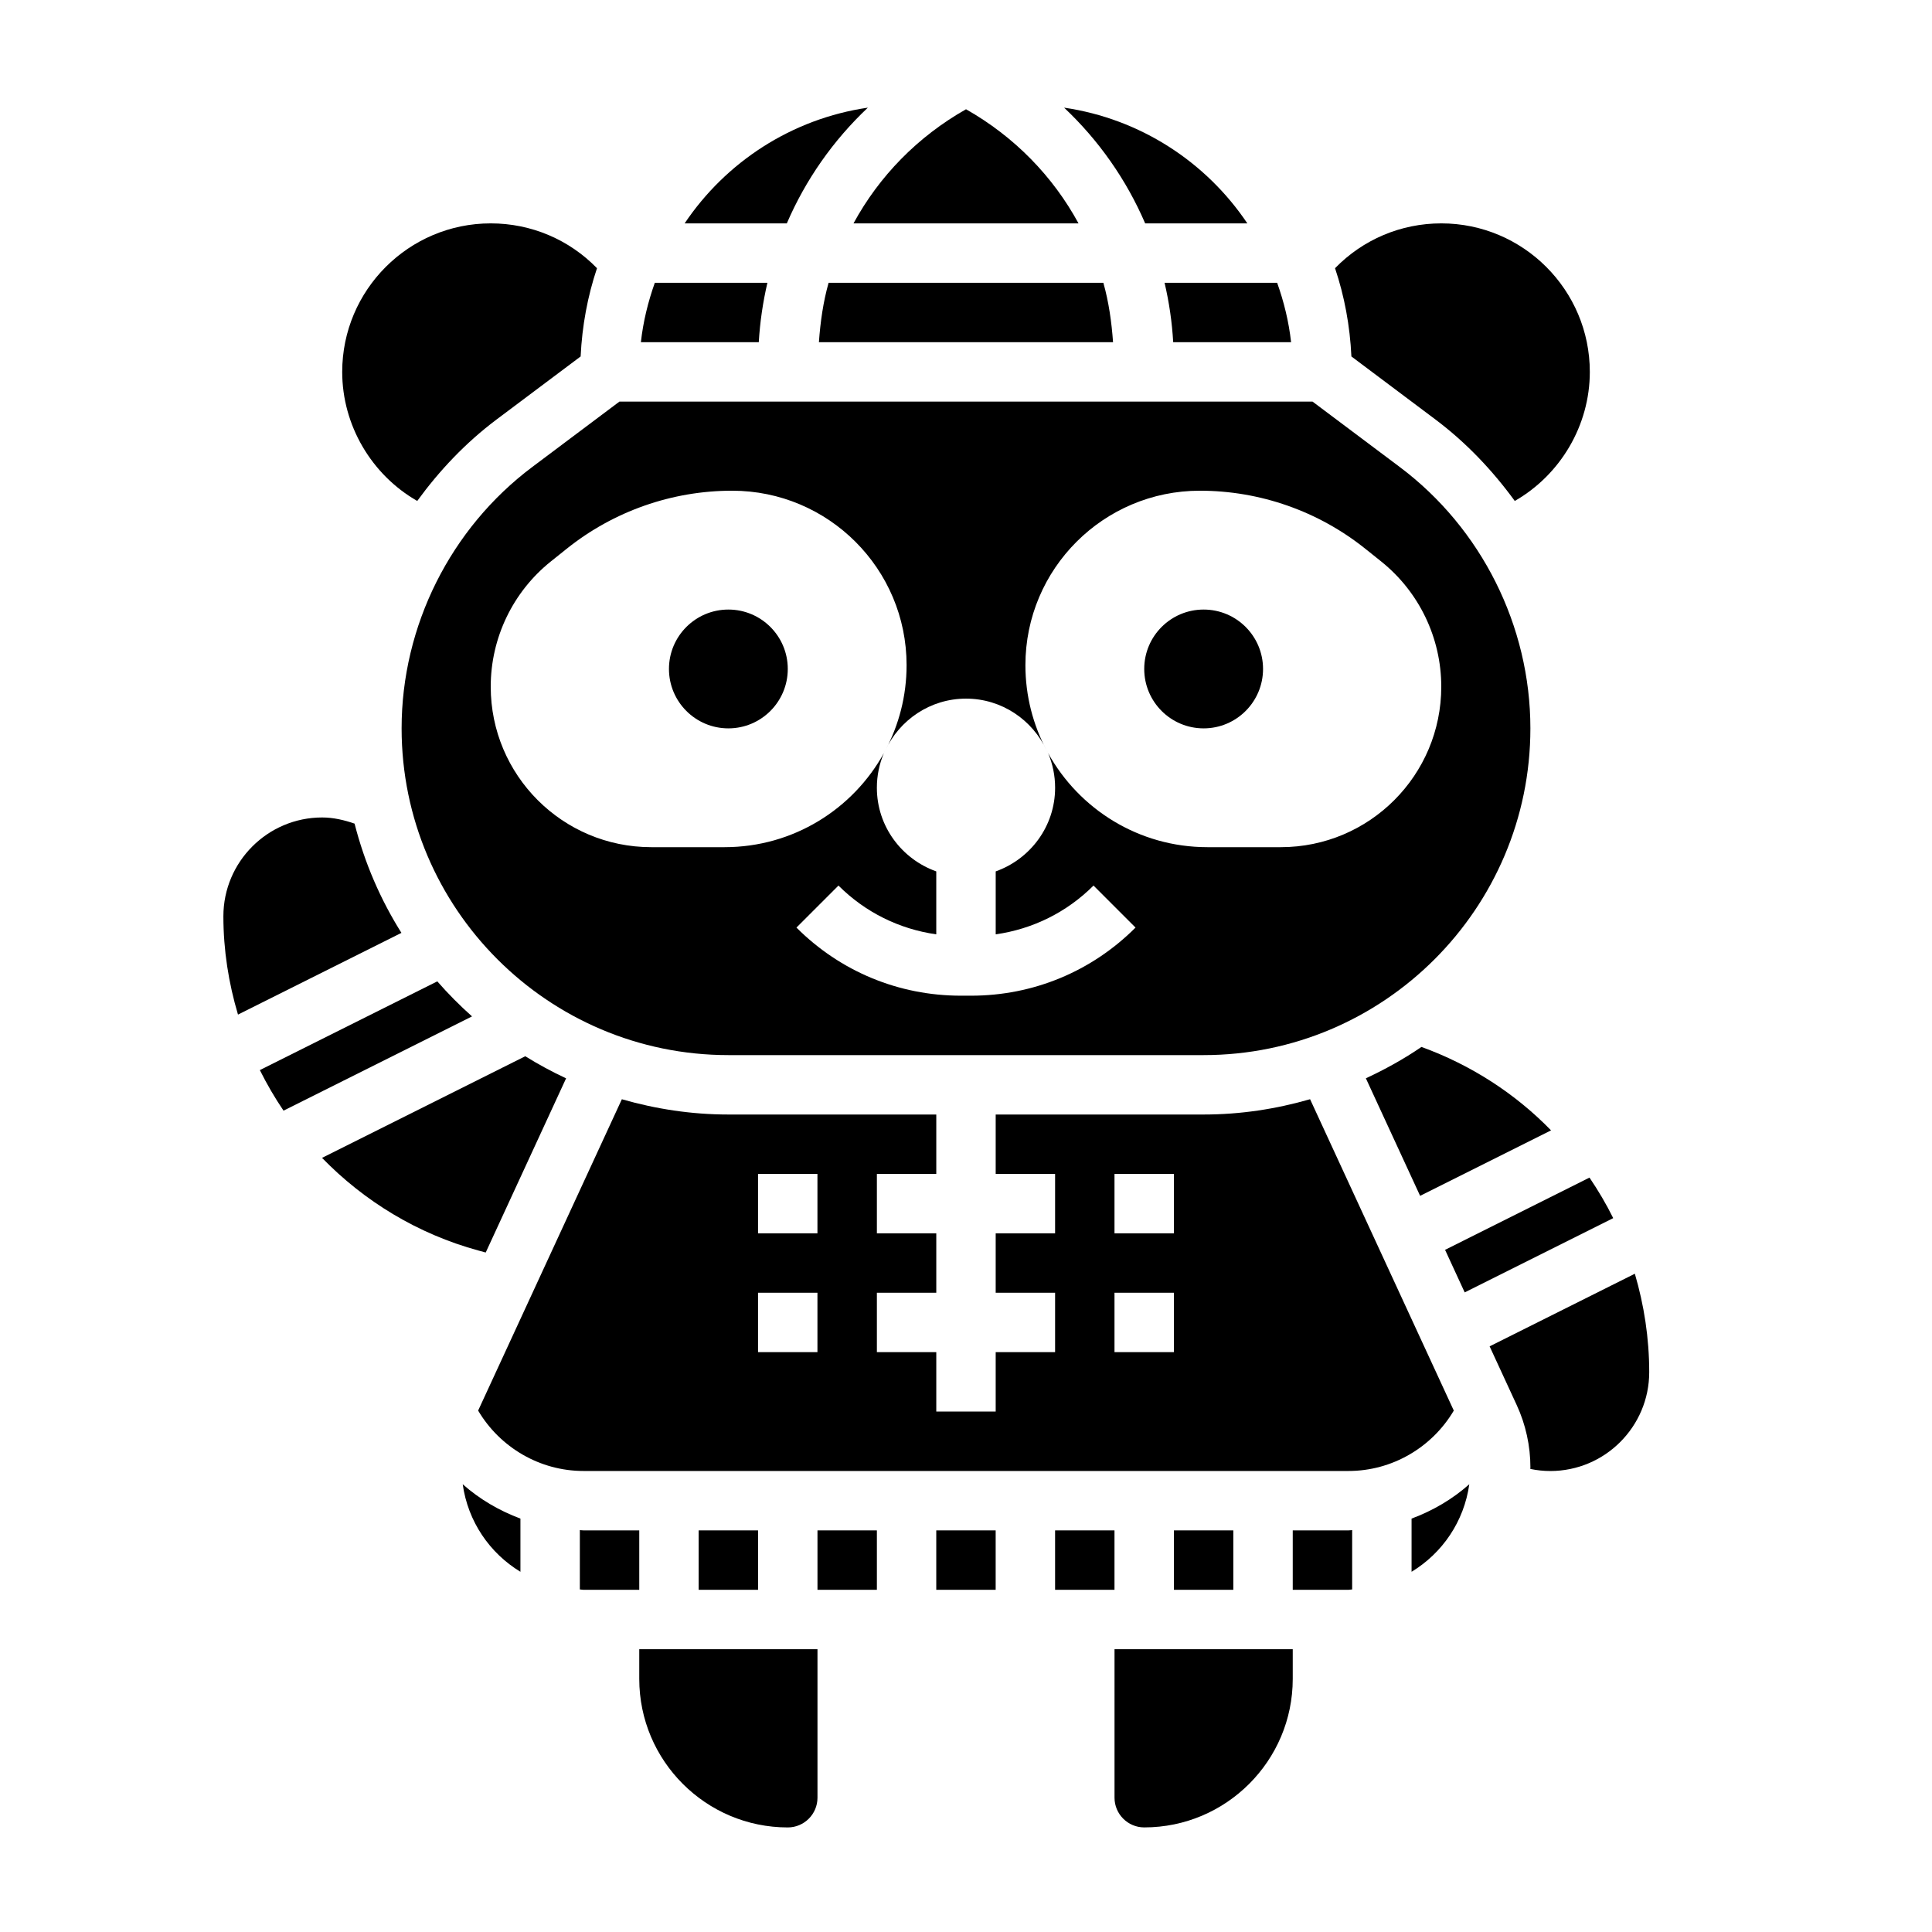
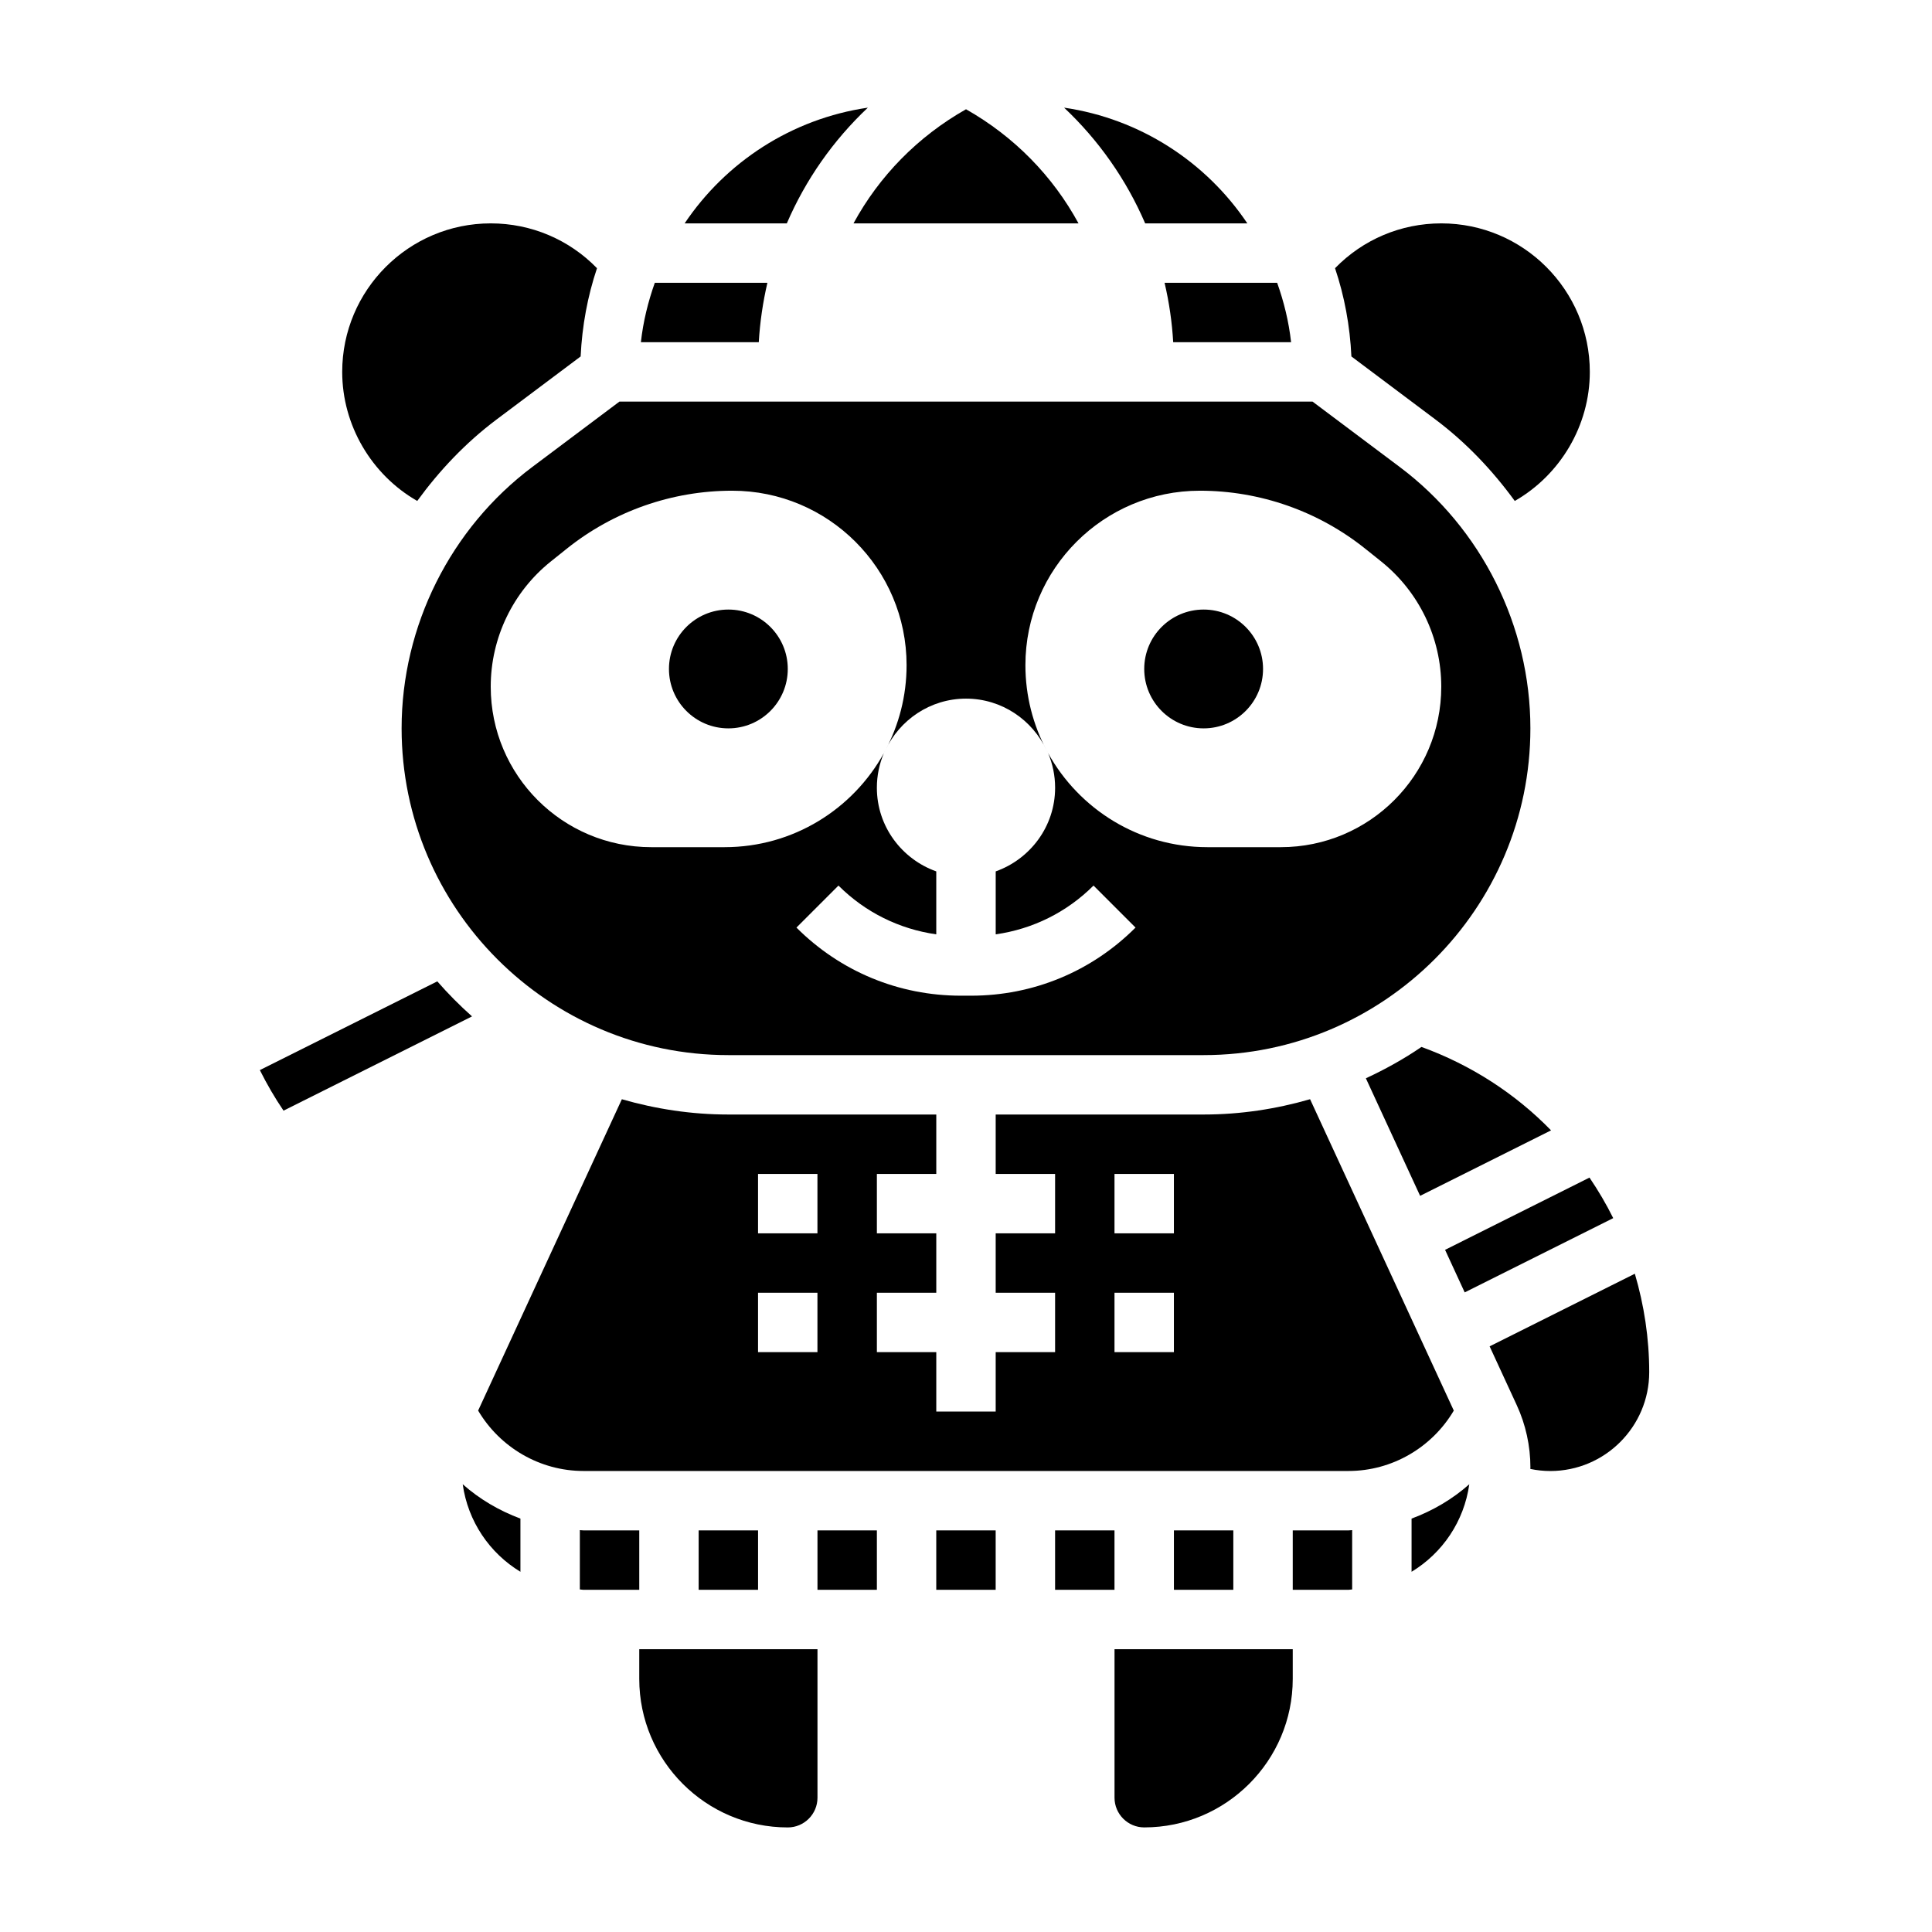
<svg xmlns="http://www.w3.org/2000/svg" fill="#000000" width="800px" height="800px" version="1.1" viewBox="144 144 512 512">
  <g>
-     <path d="m361.02 234.69h77.949c-0.387-5.383-1.133-10.676-2.566-15.742h-72.816c-1.434 5.066-2.18 10.355-2.566 15.742z" />
    <path d="m474.56 203.2c-10.91-16.254-28.355-27.719-48.562-30.668 9.219 8.688 16.508 19.109 21.484 30.668z" />
    <path d="m429.82 203.2c-6.793-12.488-16.98-22.973-29.816-30.246-12.84 7.273-23.027 17.758-29.82 30.246z" />
    <path d="m347.37 218.94h-29.836c-1.785 5.023-3.086 10.273-3.691 15.742h31.242c0.316-5.359 1.094-10.617 2.285-15.742z" />
    <path d="m454.91 234.69h31.242c-0.605-5.473-1.906-10.723-3.691-15.742h-29.836c1.199 5.121 1.977 10.379 2.285 15.742z" />
    <path d="m373.99 172.53c-20.199 2.953-37.645 14.414-48.555 30.672h27.078c4.977-11.559 12.266-21.98 21.477-30.672z" />
    <path d="m455.1 549.57h15.742v15.742h-15.742z" />
    <path d="m250.43 337.02c0 47.742 38.848 86.594 86.594 86.594h125.95c47.742 0 86.594-38.848 86.594-86.594 0-27.109-12.949-53.012-34.637-69.273l-23.094-17.32h-183.68l-23.09 17.32c-21.688 16.262-34.637 42.16-34.637 69.273zm39.582-44.258 4.18-3.344c12.438-9.953 27.898-15.375 43.832-15.375 25.527 0 46.23 20.703 46.23 46.23 0 8.18-2.047 15.871-5.644 22.617 3.754-8.086 11.902-13.746 21.391-13.746 9.484 0 17.633 5.652 21.379 13.746-3.59-6.746-5.637-14.438-5.637-22.617 0-25.527 20.703-46.23 46.234-46.23 15.934 0 31.395 5.422 43.832 15.375l4.18 3.344c10.09 8.07 15.961 20.293 15.961 33.211 0 23.492-19.039 42.535-42.531 42.535h-19.445c-18.176 0-33.992-10.066-42.211-24.914 1.191 2.816 1.852 5.918 1.852 9.168 0 10.25-6.606 18.91-15.742 22.168v16.68c9.777-1.387 18.812-5.824 25.922-12.926l11.133 11.133c-11.637 11.641-27.113 18.051-43.582 18.051h-2.699c-16.461 0-31.938-6.406-43.578-18.051l11.133-11.133c7.109 7.102 16.145 11.539 25.922 12.926v-16.68c-9.141-3.258-15.742-11.918-15.742-22.168 0-3.25 0.66-6.352 1.859-9.172-8.215 14.848-24.031 24.918-42.207 24.918h-19.445c-23.496 0-42.539-19.043-42.539-42.535 0-12.918 5.871-25.141 15.965-33.211z" />
    <path d="m529.27 517.82-38.086-82.516c-8.965 2.59-18.414 4.055-28.211 4.055h-55.105v15.742h15.742v15.742h-15.742v15.742h15.742v15.742h-15.742v15.742h-15.742v-15.742h-15.742v-15.742h15.742v-15.742h-15.742v-15.742h15.742v-15.742h-55.105c-9.793 0-19.238-1.465-28.223-4.047l-38.086 82.508c5.797 9.793 16.375 16.004 27.906 16.004h202.76c11.527 0 22.109-6.211 27.895-16.004zm-168.64-15.484h-15.742v-15.742h15.742zm0-31.488h-15.742v-15.742h15.742zm94.465 31.488h-15.742v-15.742h15.742zm0-31.488h-15.742v-15.742h15.742z" />
    <path d="m329.15 549.57h15.742v15.742h-15.742z" />
    <path d="m520.7 421.45c-4.637 3.18-9.59 5.918-14.73 8.312l14.375 31.148 34.699-17.352c-9.418-9.672-21.07-17.285-34.344-22.109z" />
    <path d="m524.38 255.15c8.164 6.125 15.137 13.492 21.051 21.609 12.094-6.926 19.887-20.027 19.887-34.203 0-21.703-17.656-39.359-39.359-39.359-10.73 0-20.773 4.289-28.16 11.879 2.488 7.406 3.953 15.25 4.336 23.387z" />
    <path d="m571.52 466.82c-1.844-3.731-3.961-7.305-6.289-10.746l-38.273 19.145 5.203 11.281z" />
    <path d="m313.41 588.93c0 21.703 17.656 39.359 39.359 39.359 4.336 0 7.871-3.527 7.871-7.871v-39.359h-47.23z" />
    <path d="m392.12 549.57h15.742v15.742h-15.742z" />
    <path d="m423.61 549.57h15.742v15.742h-15.742z" />
    <path d="m360.64 549.57h15.742v15.742h-15.742z" />
    <path d="m254.57 276.76c5.902-8.109 12.887-15.484 21.051-21.609l22.254-16.688c0.387-8.141 1.852-15.98 4.336-23.387-7.391-7.59-17.434-11.879-28.164-11.879-21.703 0-39.359 17.656-39.359 39.359 0 14.176 7.793 27.277 19.883 34.203z" />
    <path d="m577.25 481.55-38.484 19.246 7.188 15.578c2.371 5.125 3.621 10.832 3.621 16.5 0 0.133-0.023 0.27-0.023 0.41 1.738 0.363 3.519 0.551 5.32 0.551 14.441-0.012 26.188-11.758 26.188-26.195 0-9.027-1.363-17.773-3.809-26.09z" />
    <path d="m439.36 620.41c0 4.344 3.535 7.871 7.871 7.871 21.703 0 39.359-17.656 39.359-39.359v-7.871h-47.23z" />
    <path d="m518.08 560.54c8.172-4.953 13.918-13.344 15.297-23.199-4.473 3.969-9.676 7.016-15.297 9.102z" />
    <path d="m281.92 560.54v-14.098c-5.621-2.094-10.816-5.133-15.297-9.102 1.379 9.852 7.125 18.25 15.297 23.199z" />
    <path d="m486.59 549.57v15.742h14.785c0.332 0 0.629-0.086 0.961-0.094v-15.719c-0.324 0.008-0.641 0.07-0.961 0.07z" />
    <path d="m313.41 549.57h-14.785c-0.324 0-0.637-0.062-0.961-0.07v15.719c0.324 0.008 0.633 0.098 0.961 0.098h14.785z" />
-     <path d="m272.72 475.93 21.301-46.16c-3.738-1.738-7.344-3.699-10.824-5.856l-53.859 26.93c11.164 11.477 25.316 20.168 41.516 24.578z" />
-     <path d="m237.97 362.27c-2.769-0.961-5.652-1.633-8.59-1.633-14.438 0-26.18 11.746-26.18 26.184 0 8.996 1.395 17.734 3.871 26.055l43.312-21.656c-5.559-8.836-9.77-18.566-12.414-28.949z" />
    <path d="m259.89 404.07-47.027 23.516c1.859 3.723 3.945 7.312 6.273 10.746l49.957-24.977c-3.258-2.898-6.336-5.992-9.203-9.285z" />
    <path d="m352.77 321.28c0 8.695-7.047 15.746-15.742 15.746-8.695 0-15.746-7.051-15.746-15.746 0-8.695 7.051-15.742 15.746-15.742 8.695 0 15.742 7.047 15.742 15.742" />
    <path d="m478.72 321.28c0 8.695-7.051 15.746-15.742 15.746-8.695 0-15.746-7.051-15.746-15.746 0-8.695 7.051-15.742 15.746-15.742 8.691 0 15.742 7.047 15.742 15.742" />
    <path d="m378.61 342.89c-0.109 0.234-0.277 0.449-0.379 0.691 0.137-0.227 0.262-0.453 0.379-0.691z" />
    <path d="m421.38 342.89c0.125 0.234 0.25 0.473 0.379 0.699-0.102-0.25-0.27-0.461-0.379-0.699z" />
  </g>
</svg>